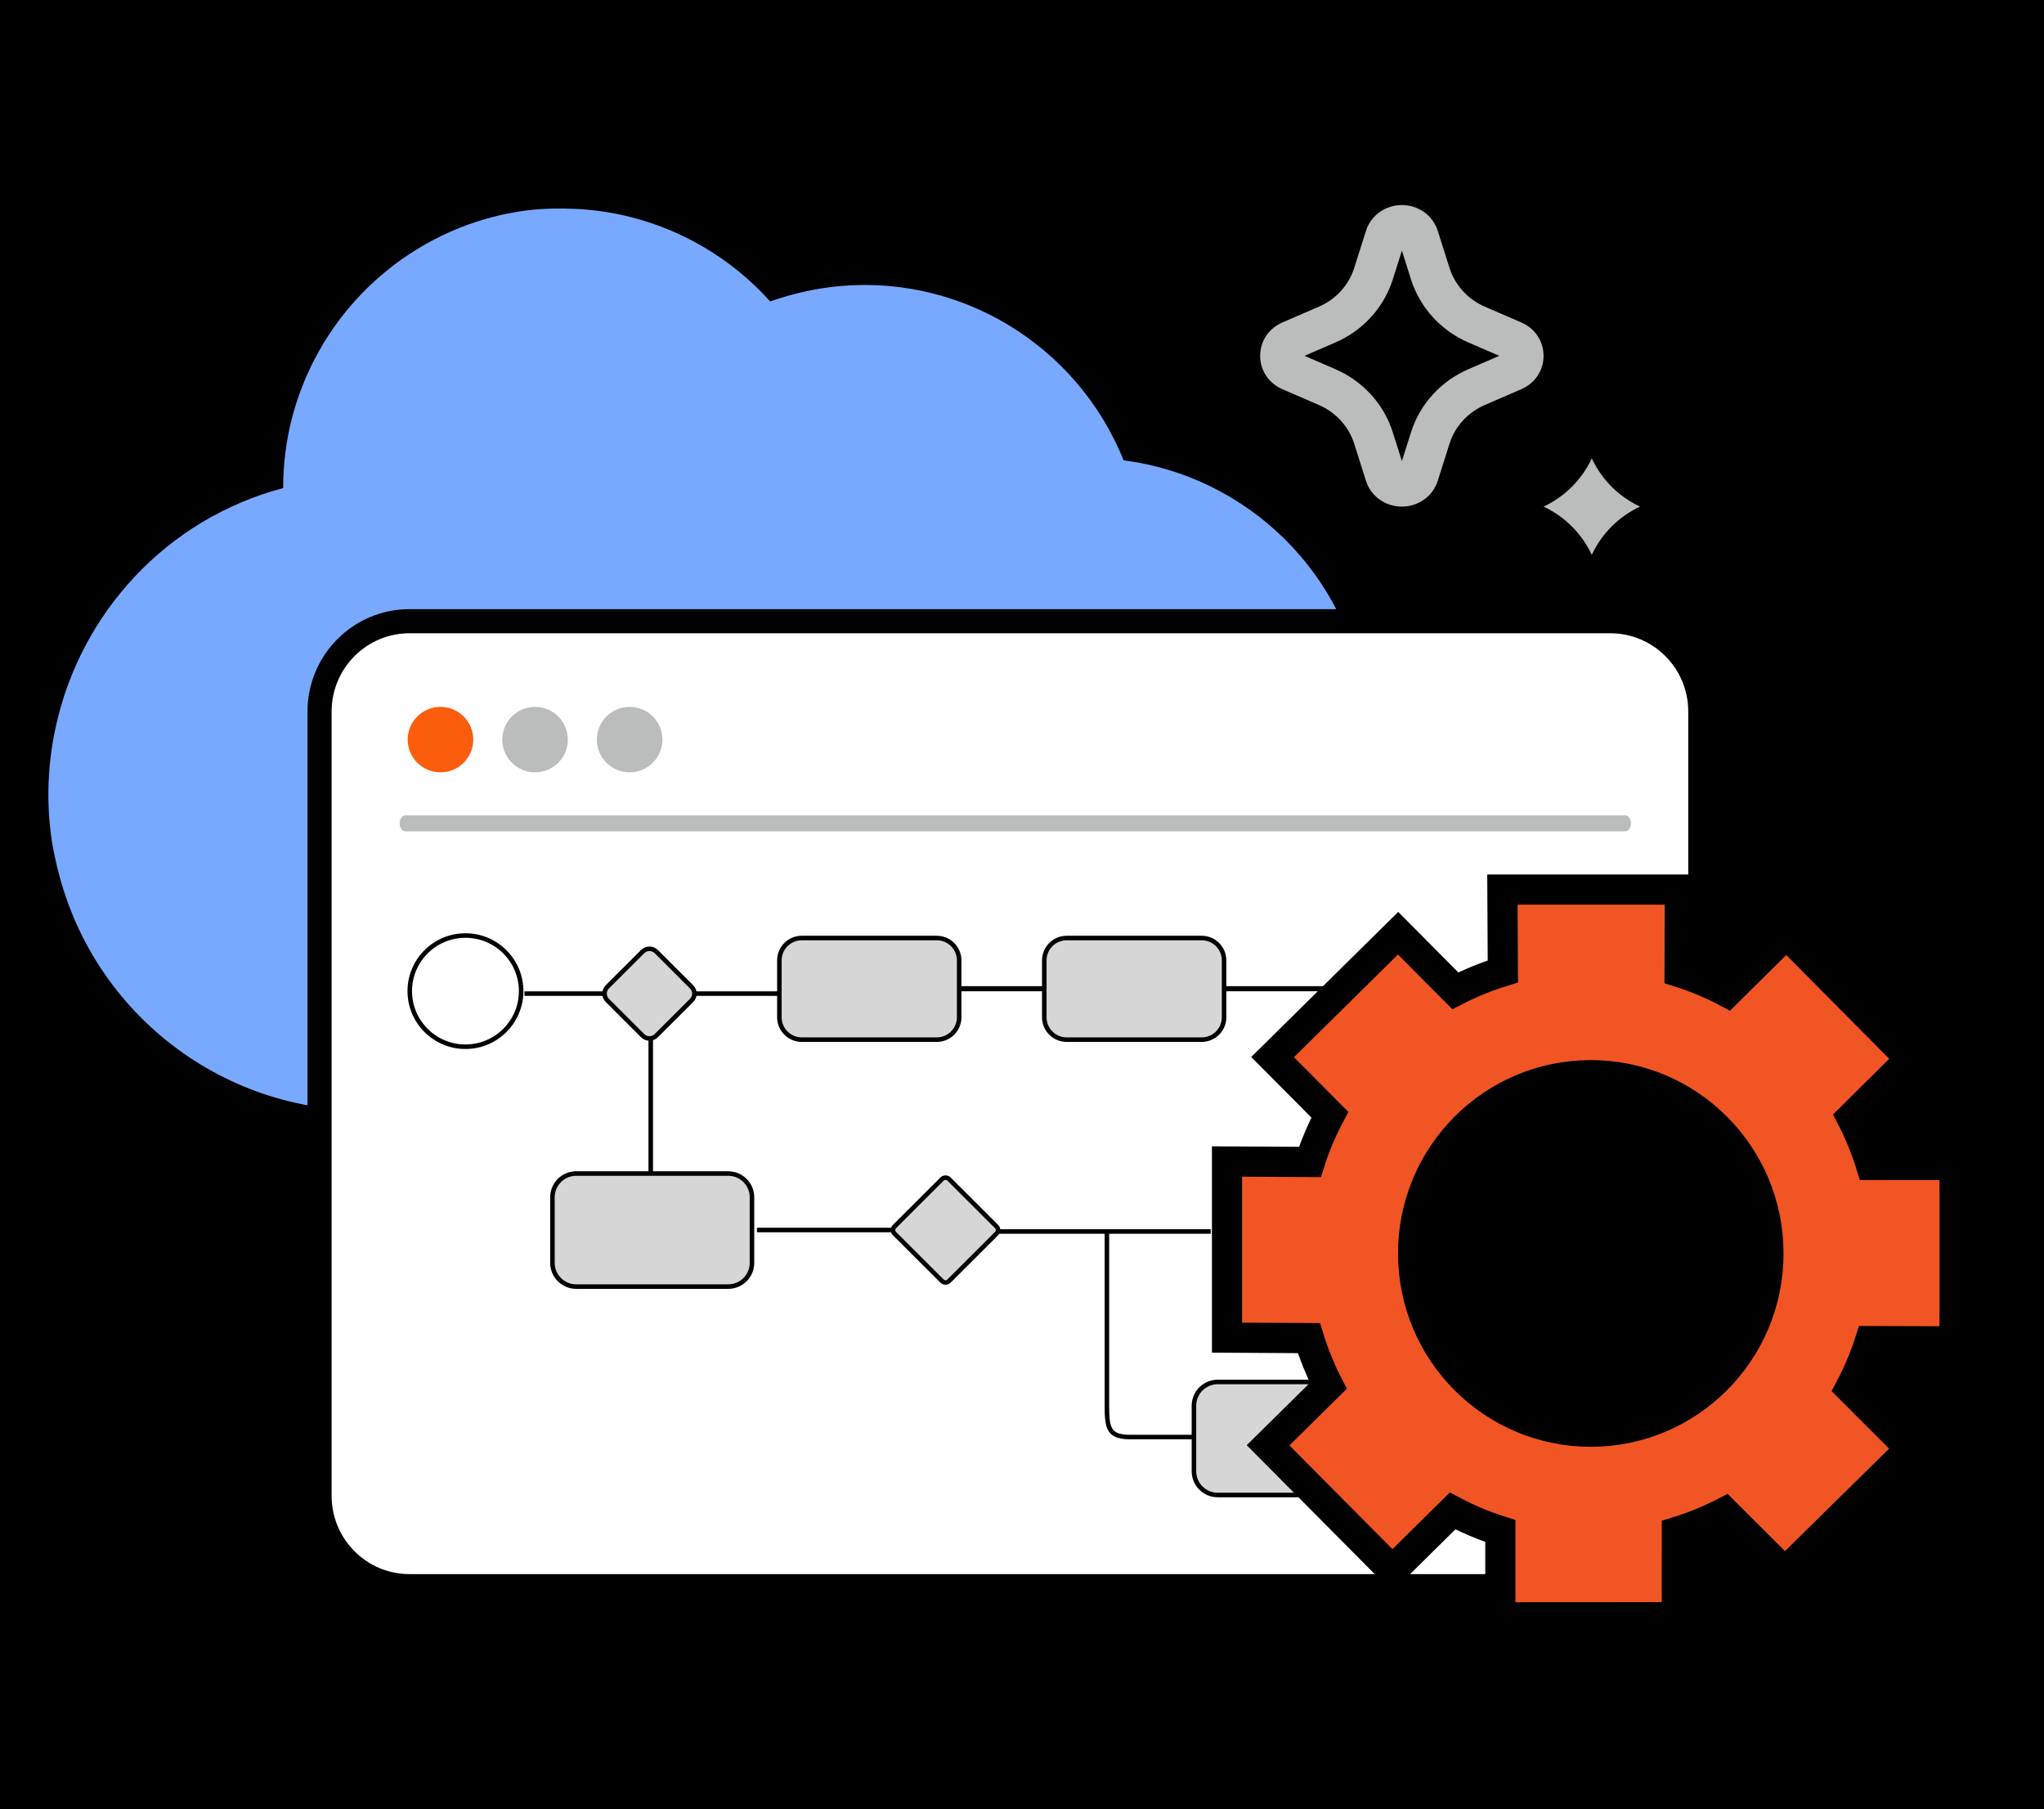
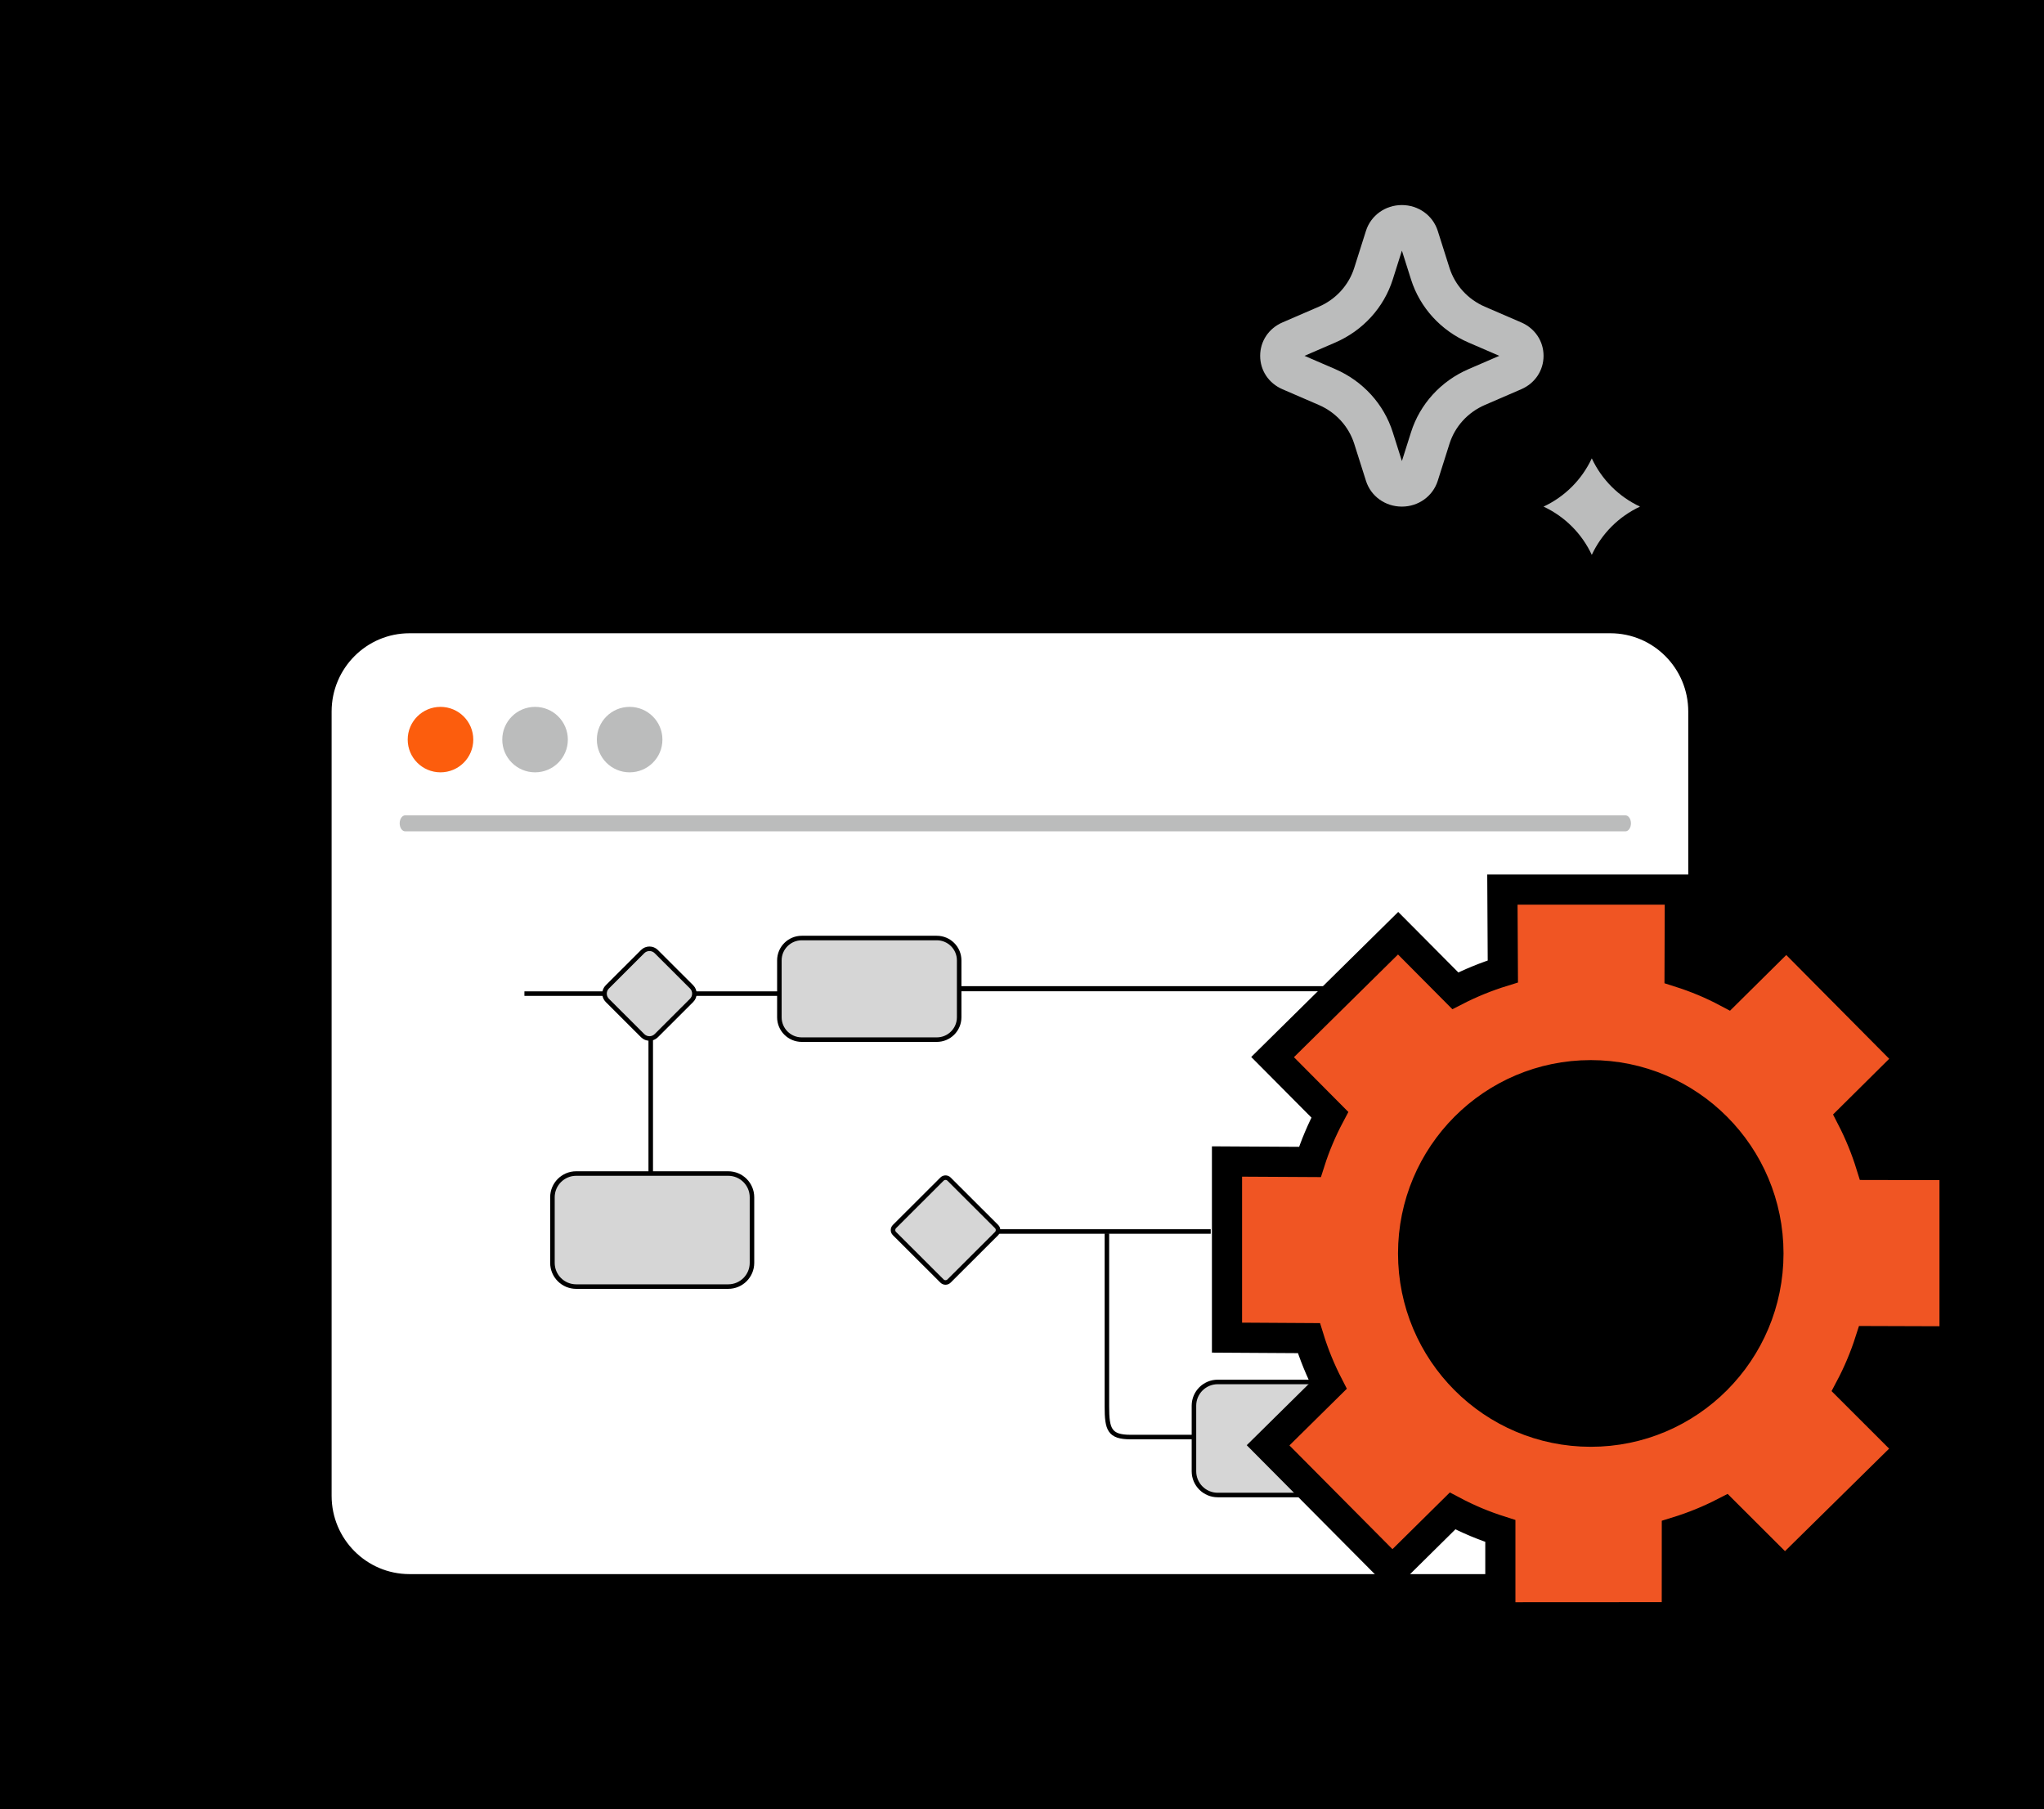
<svg xmlns="http://www.w3.org/2000/svg" width="339" height="300" viewBox="0 0 339 300" fill="none">
  <rect x="0" y="0" width="339" height="300" fill="#333333" stroke="none" />
  <g clip-path="url(#clip0_4_948)">
    <rect width="339" height="300" fill="black" />
-     <path d="M186.345 76.323C178.701 57.196 158.847 44.895 137.522 47.633C134.119 48.07 130.824 48.898 127.736 49.987C119.66 40.97 108.149 35.283 95.614 34.639C92.89 34.526 90.124 34.535 87.345 34.892C80.653 35.751 74.491 38.044 69.041 41.402C55.631 49.653 46.932 64.523 46.964 80.929C27.669 86.007 13.306 101.661 9.226 120.618C7.991 126.266 7.665 132.259 8.446 138.341C8.767 140.843 9.301 143.201 9.947 145.545C16.712 170.39 40.873 187.049 67.075 183.685L186.459 168.356C211.811 165.101 229.699 141.887 226.437 116.476C223.685 95.046 206.803 78.954 186.345 76.323Z" fill="#78A9FF" />
    <path d="M267.078 103H67.921C59.67 103 52.999 109.719 52.999 117.986V248.014C52.999 256.281 59.67 263 67.921 263H267.078C275.328 263 282 256.281 282 248.014V117.986C282 109.719 275.328 103 267.078 103Z" fill="white" stroke="black" stroke-width="4" />
    <path d="M269.572 137.845H67.21C66.7 137.845 66.287 137.251 66.287 136.517C66.287 135.784 66.7 135.189 67.21 135.189H269.572C270.082 135.189 270.495 135.784 270.495 136.517C270.495 137.251 270.082 137.845 269.572 137.845Z" fill="#BBBCBC" />
    <path d="M98.987 122.633C98.987 125.631 101.422 128.06 104.425 128.06C107.428 128.06 109.864 125.631 109.864 122.633C109.864 119.635 107.429 117.205 104.425 117.205C101.421 117.205 98.987 119.635 98.987 122.633Z" fill="#BBBCBC" />
    <path d="M83.302 122.633C83.302 125.631 85.737 128.06 88.741 128.06C91.745 128.06 94.179 125.631 94.179 122.633C94.179 119.635 91.745 117.205 88.741 117.205C85.737 117.205 83.302 119.635 83.302 122.633Z" fill="#BBBCBC" />
    <path d="M67.618 122.633C67.618 125.631 70.053 128.06 73.056 128.06C76.06 128.06 78.495 125.631 78.495 122.633C78.495 119.635 76.06 117.205 73.056 117.205C70.053 117.205 67.618 119.635 67.618 122.633Z" fill="#FC5D0D" />
    <path d="M133.13 164.751H86.976" stroke="black" stroke-width="0.751" />
    <path d="M107.925 195.542V170.386" stroke="black" stroke-width="0.751" />
    <path d="M224.492 163.936H156.833" stroke="black" stroke-width="0.846" />
-     <path d="M77.197 173.555C82.298 173.555 86.433 169.428 86.433 164.337C86.433 159.246 82.298 155.119 77.197 155.119C72.095 155.119 67.96 159.246 67.96 164.337C67.96 169.428 72.095 173.555 77.197 173.555Z" stroke="black" stroke-width="0.751" />
    <path d="M155.366 155.533H132.975C130.924 155.533 129.261 157.192 129.261 159.239V168.675C129.261 170.722 130.924 172.381 132.975 172.381H155.366C157.417 172.381 159.079 170.722 159.079 168.675V159.239C159.079 157.192 157.417 155.533 155.366 155.533Z" fill="#D6D6D6" stroke="black" stroke-width="0.751" />
-     <path d="M199.3 155.533H176.909C174.858 155.533 173.196 157.192 173.196 159.239V168.675C173.196 170.722 174.858 172.381 176.909 172.381H199.3C201.351 172.381 203.014 170.722 203.014 168.675V159.239C203.014 157.192 201.351 155.533 199.3 155.533Z" fill="#D6D6D6" stroke="black" stroke-width="0.751" />
    <path d="M108.841 171.723C108.217 172.344 107.21 172.344 106.589 171.723L100.73 165.875C100.106 165.254 100.106 164.249 100.73 163.629L106.589 157.78C107.21 157.16 108.218 157.16 108.841 157.78L114.7 163.629C115.321 164.249 115.321 165.255 114.7 165.875L108.841 171.723Z" fill="#D6D6D6" stroke="black" stroke-width="0.751" />
    <path d="M200.799 204.192H165.108" stroke="black" stroke-width="0.751" />
    <path d="M183.58 204.5V233.206C183.58 237 184 238.274 187.5 238.274H213.107" stroke="black" stroke-width="0.751" />
-     <path d="M147.883 203.945H125.542" stroke="black" stroke-width="0.751" />
    <path d="M157.4 212.404C157.078 212.726 156.556 212.726 156.233 212.404L148.35 204.537C148.027 204.215 148.027 203.694 148.35 203.372L156.233 195.505C156.556 195.183 157.078 195.183 157.4 195.505L165.284 203.372C165.606 203.694 165.606 204.215 165.284 204.537L157.4 212.404Z" fill="#D6D6D6" stroke="black" stroke-width="0.751" />
    <path d="M120.774 194.581H95.565C93.387 194.581 91.622 196.343 91.622 198.516V209.393C91.622 211.566 93.387 213.328 95.565 213.328H120.774C122.952 213.328 124.717 211.566 124.717 209.393V198.516C124.717 196.343 122.952 194.581 120.774 194.581Z" fill="#D6D6D6" stroke="black" stroke-width="0.751" />
    <path d="M227.17 229.139H201.961C199.783 229.139 198.018 230.901 198.018 233.074V243.951C198.018 246.124 199.783 247.886 201.961 247.886H227.17C229.348 247.886 231.113 246.124 231.113 243.951V233.074C231.113 230.901 229.348 229.139 227.17 229.139Z" fill="#D6D6D6" stroke="black" stroke-width="0.751" />
    <path d="M263.66 241.183C282.25 241.183 297.32 226.143 297.32 207.591C297.32 189.039 282.25 174 263.66 174C245.07 174 230 189.039 230 207.591C230 226.143 245.07 241.183 263.66 241.183Z" fill="black" />
    <path d="M301.227 224.043C310.971 214.319 310.971 198.554 301.227 188.831C291.484 179.107 275.686 179.107 265.943 188.831C256.199 198.554 256.199 214.319 265.943 224.043C275.687 233.767 291.484 233.767 301.227 224.043Z" fill="black" />
    <path d="M308.655 226.369C309.205 225.065 309.7 223.728 310.137 222.366L321.656 222.403L324.164 222.411V219.903V195.675V193.18L321.669 193.175L310.299 193.151C309.454 190.433 308.379 187.804 307.075 185.276L315.088 177.332L316.864 175.572L315.103 173.796L298.029 156.588L296.27 154.816L294.495 156.572L286.47 164.517C285.202 163.845 283.912 163.23 282.605 162.682L282.598 162.68C281.287 162.134 279.939 161.64 278.561 161.203L278.598 150.008L278.606 147.5H276.098H251.688H249.174L249.188 150.014L249.249 161.069C246.533 161.909 243.899 162.979 241.366 164.28L233.635 156.5L231.879 154.734L230.106 156.483L212.845 173.511L211.059 175.274L212.828 177.053L220.557 184.83C219.889 186.088 219.279 187.368 218.731 188.664C218.182 189.957 217.689 191.293 217.253 192.662L206.013 192.6L203.5 192.586V195.1V219.306V221.791L205.984 221.806L217.085 221.874C217.928 224.605 219.008 227.242 220.313 229.773L212.098 237.882L210.313 239.644L212.08 241.423L229.168 258.624L230.925 260.393L232.699 258.641L240.911 250.528C242.196 251.207 243.494 251.821 244.796 252.37L244.803 252.373C246.131 252.927 247.477 253.419 248.835 253.851V265.664V268.166L251.337 268.164L275.603 268.15L278.101 268.148L278.102 265.651L278.108 253.998C280.854 253.152 283.507 252.069 286.054 250.757L294.28 258.963L296.034 260.713L297.8 258.974L315.067 241.975L316.864 240.206L315.08 238.425L306.842 230.194C307.502 228.948 308.108 227.67 308.655 226.369ZM308.655 226.369C308.654 226.37 308.654 226.37 308.654 226.371L306.35 225.399L308.655 226.368C308.655 226.368 308.655 226.369 308.655 226.369ZM263.832 237.39C247.564 237.39 234.364 224.163 234.364 207.832C234.364 191.501 247.564 178.274 263.832 178.274C280.099 178.274 293.299 191.501 293.299 207.832C293.299 224.163 280.099 237.39 263.832 237.39Z" fill="#F05523" stroke="black" stroke-width="5" />
    <path fill-rule="evenodd" clip-rule="evenodd" d="M264 76C265.644 79.524 268.476 82.356 272 84C268.476 85.644 265.644 88.476 264 92C262.356 88.476 259.524 85.644 256 84C259.524 82.356 262.356 79.524 264 76Z" fill="#BBBCBC" />
    <path d="M252.299 53.46L246.267 50.853C243.448 49.637 241.314 47.293 240.402 44.426L238.452 38.275C237.64 35.717 235.249 34 232.5 34C229.751 34 227.36 35.72 226.548 38.275L224.598 44.426C223.689 47.293 221.552 49.637 218.733 50.853L212.701 53.46C210.419 54.445 209 56.568 209 59C209 61.432 210.419 63.555 212.701 64.54L218.733 67.147C221.552 68.366 223.686 70.707 224.598 73.574L226.548 79.725C227.356 82.284 229.748 84 232.5 84C235.249 84 237.64 82.28 238.452 79.725L240.402 73.574C241.311 70.707 243.448 68.363 246.267 67.147L252.299 64.54C254.58 63.555 256 61.432 256 59C256 56.568 254.58 54.445 252.299 53.46ZM243.559 61.204C238.976 63.184 235.499 66.994 234.023 71.659L232.507 76.445L230.99 71.659C229.514 66.997 226.037 63.187 221.455 61.204L216.355 59L221.455 56.796C226.037 54.816 229.514 51.006 230.99 46.344L232.507 41.555L234.023 46.344C235.503 51.006 238.976 54.819 243.559 56.796L248.659 59L243.559 61.204Z" fill="#BBBCBC" />
  </g>
  <defs>
    <clipPath id="clip0_4_948">
      <rect width="339" height="300" fill="white" />
    </clipPath>
  </defs>
</svg>